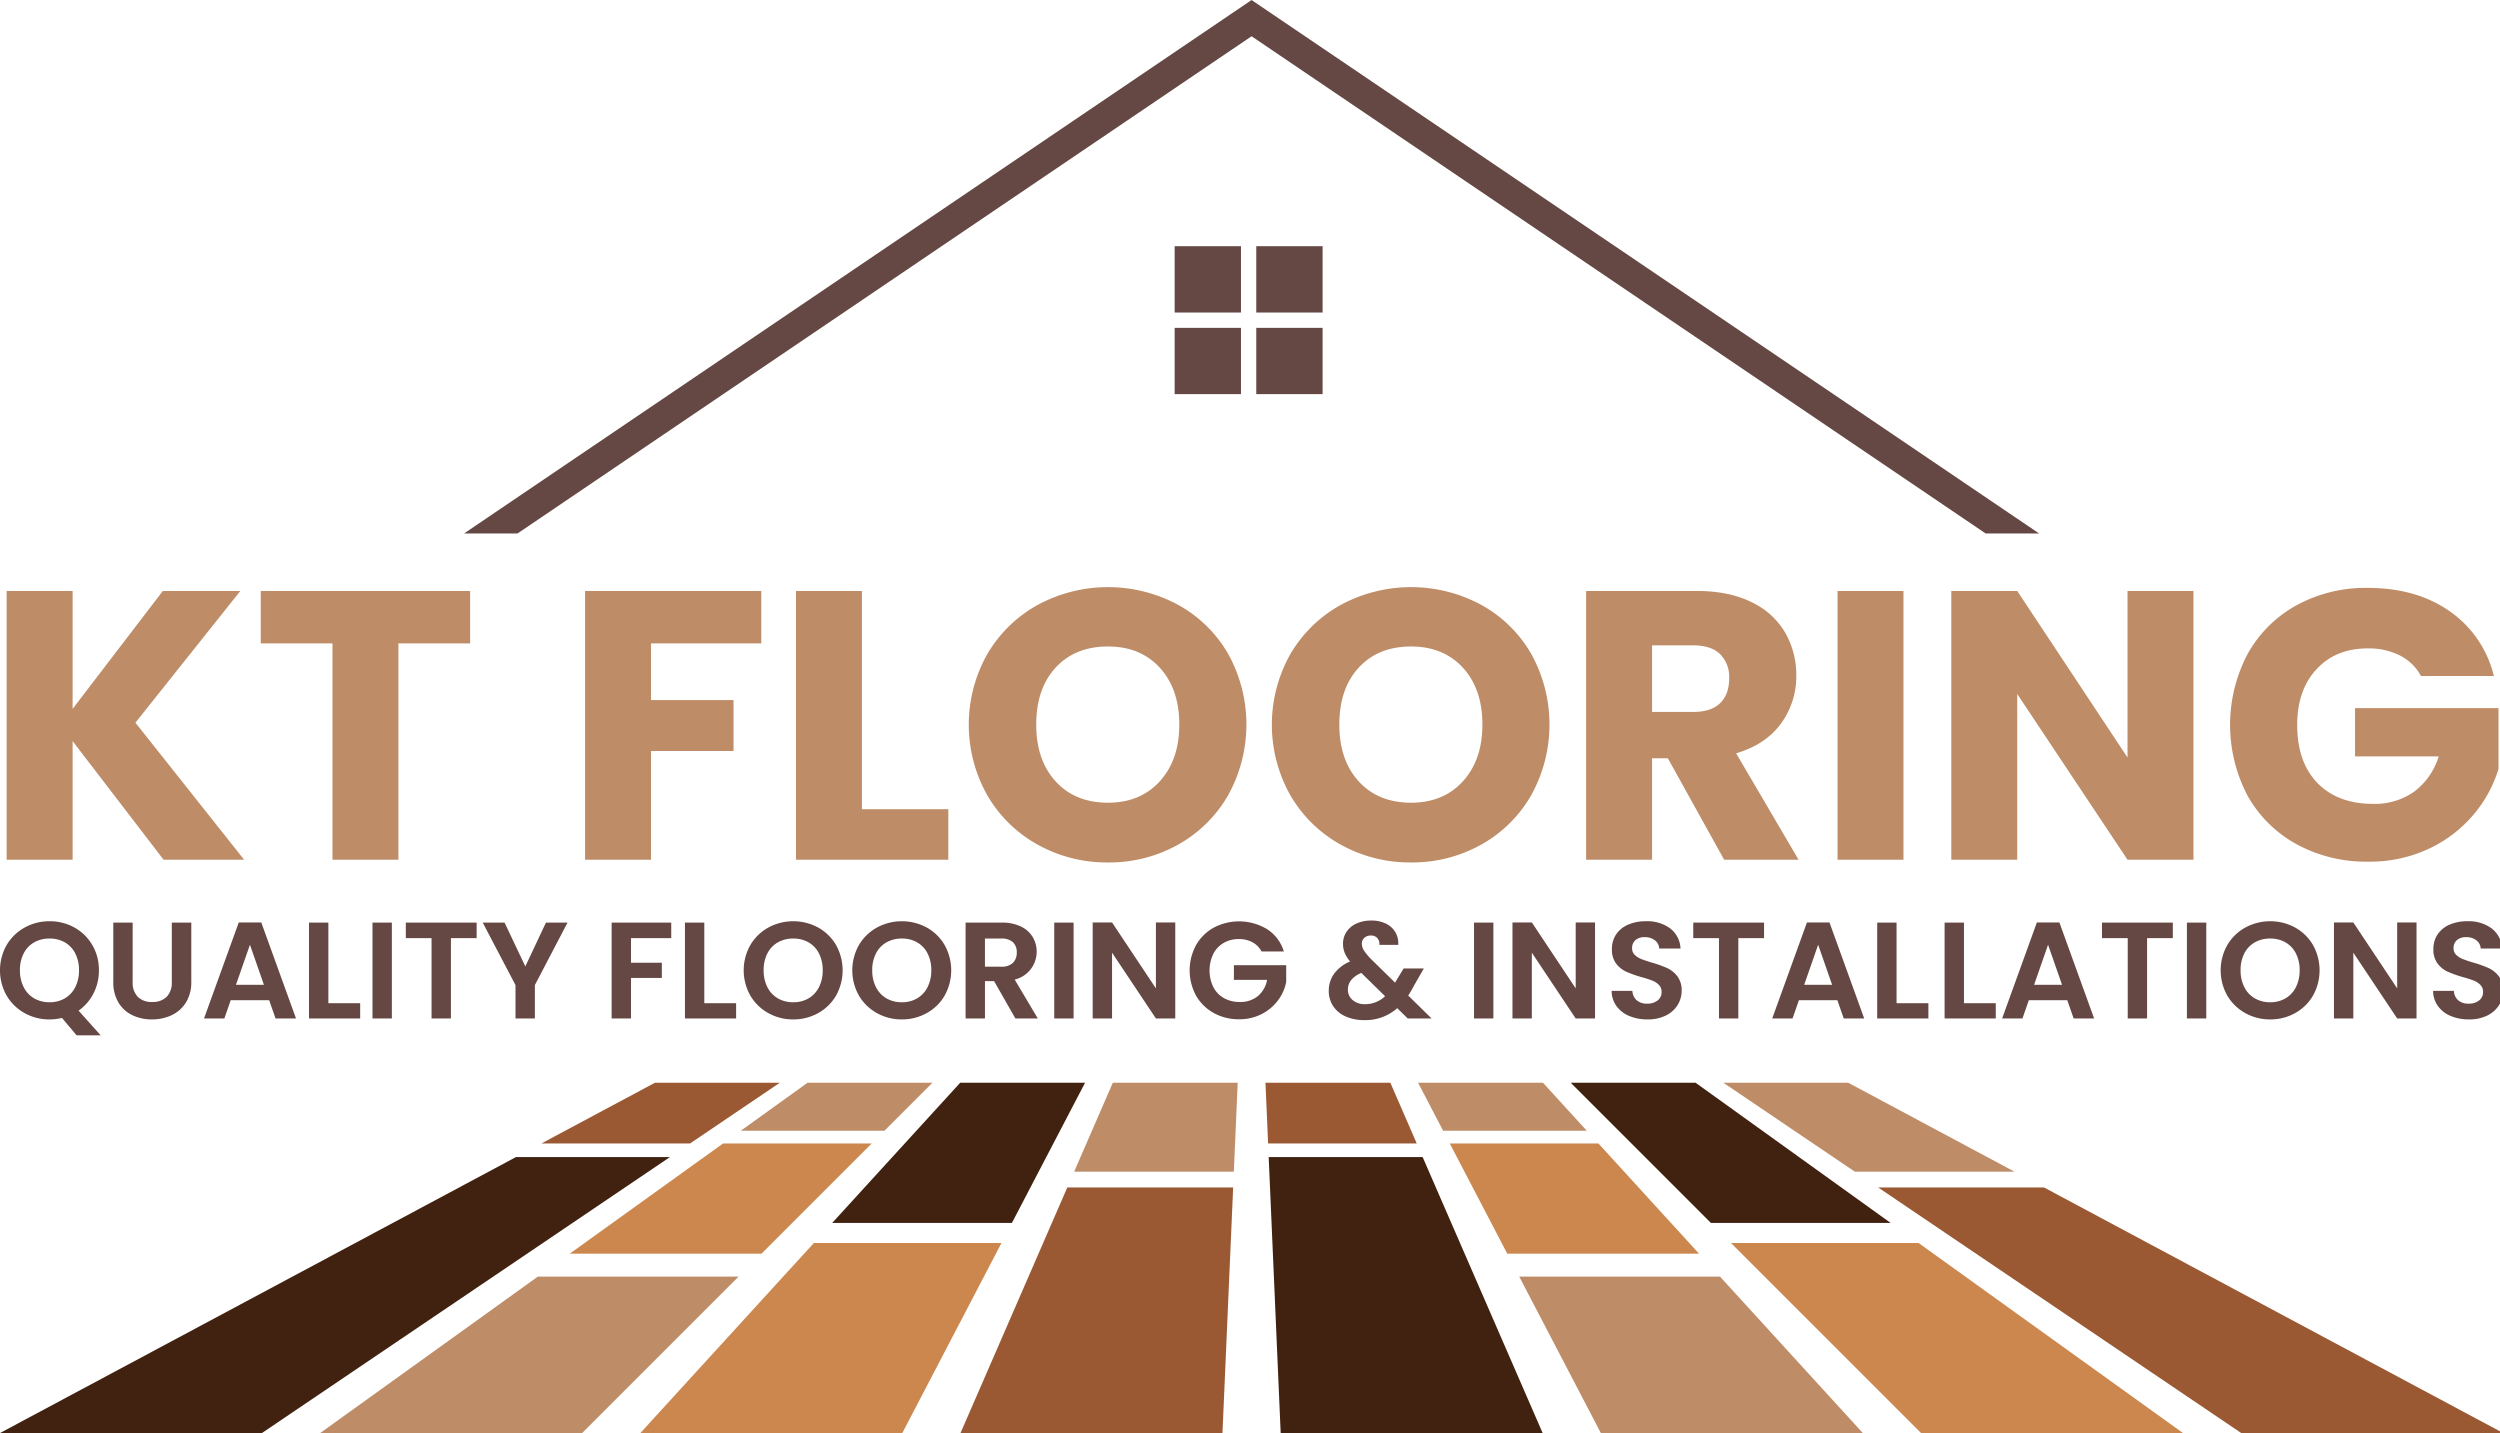
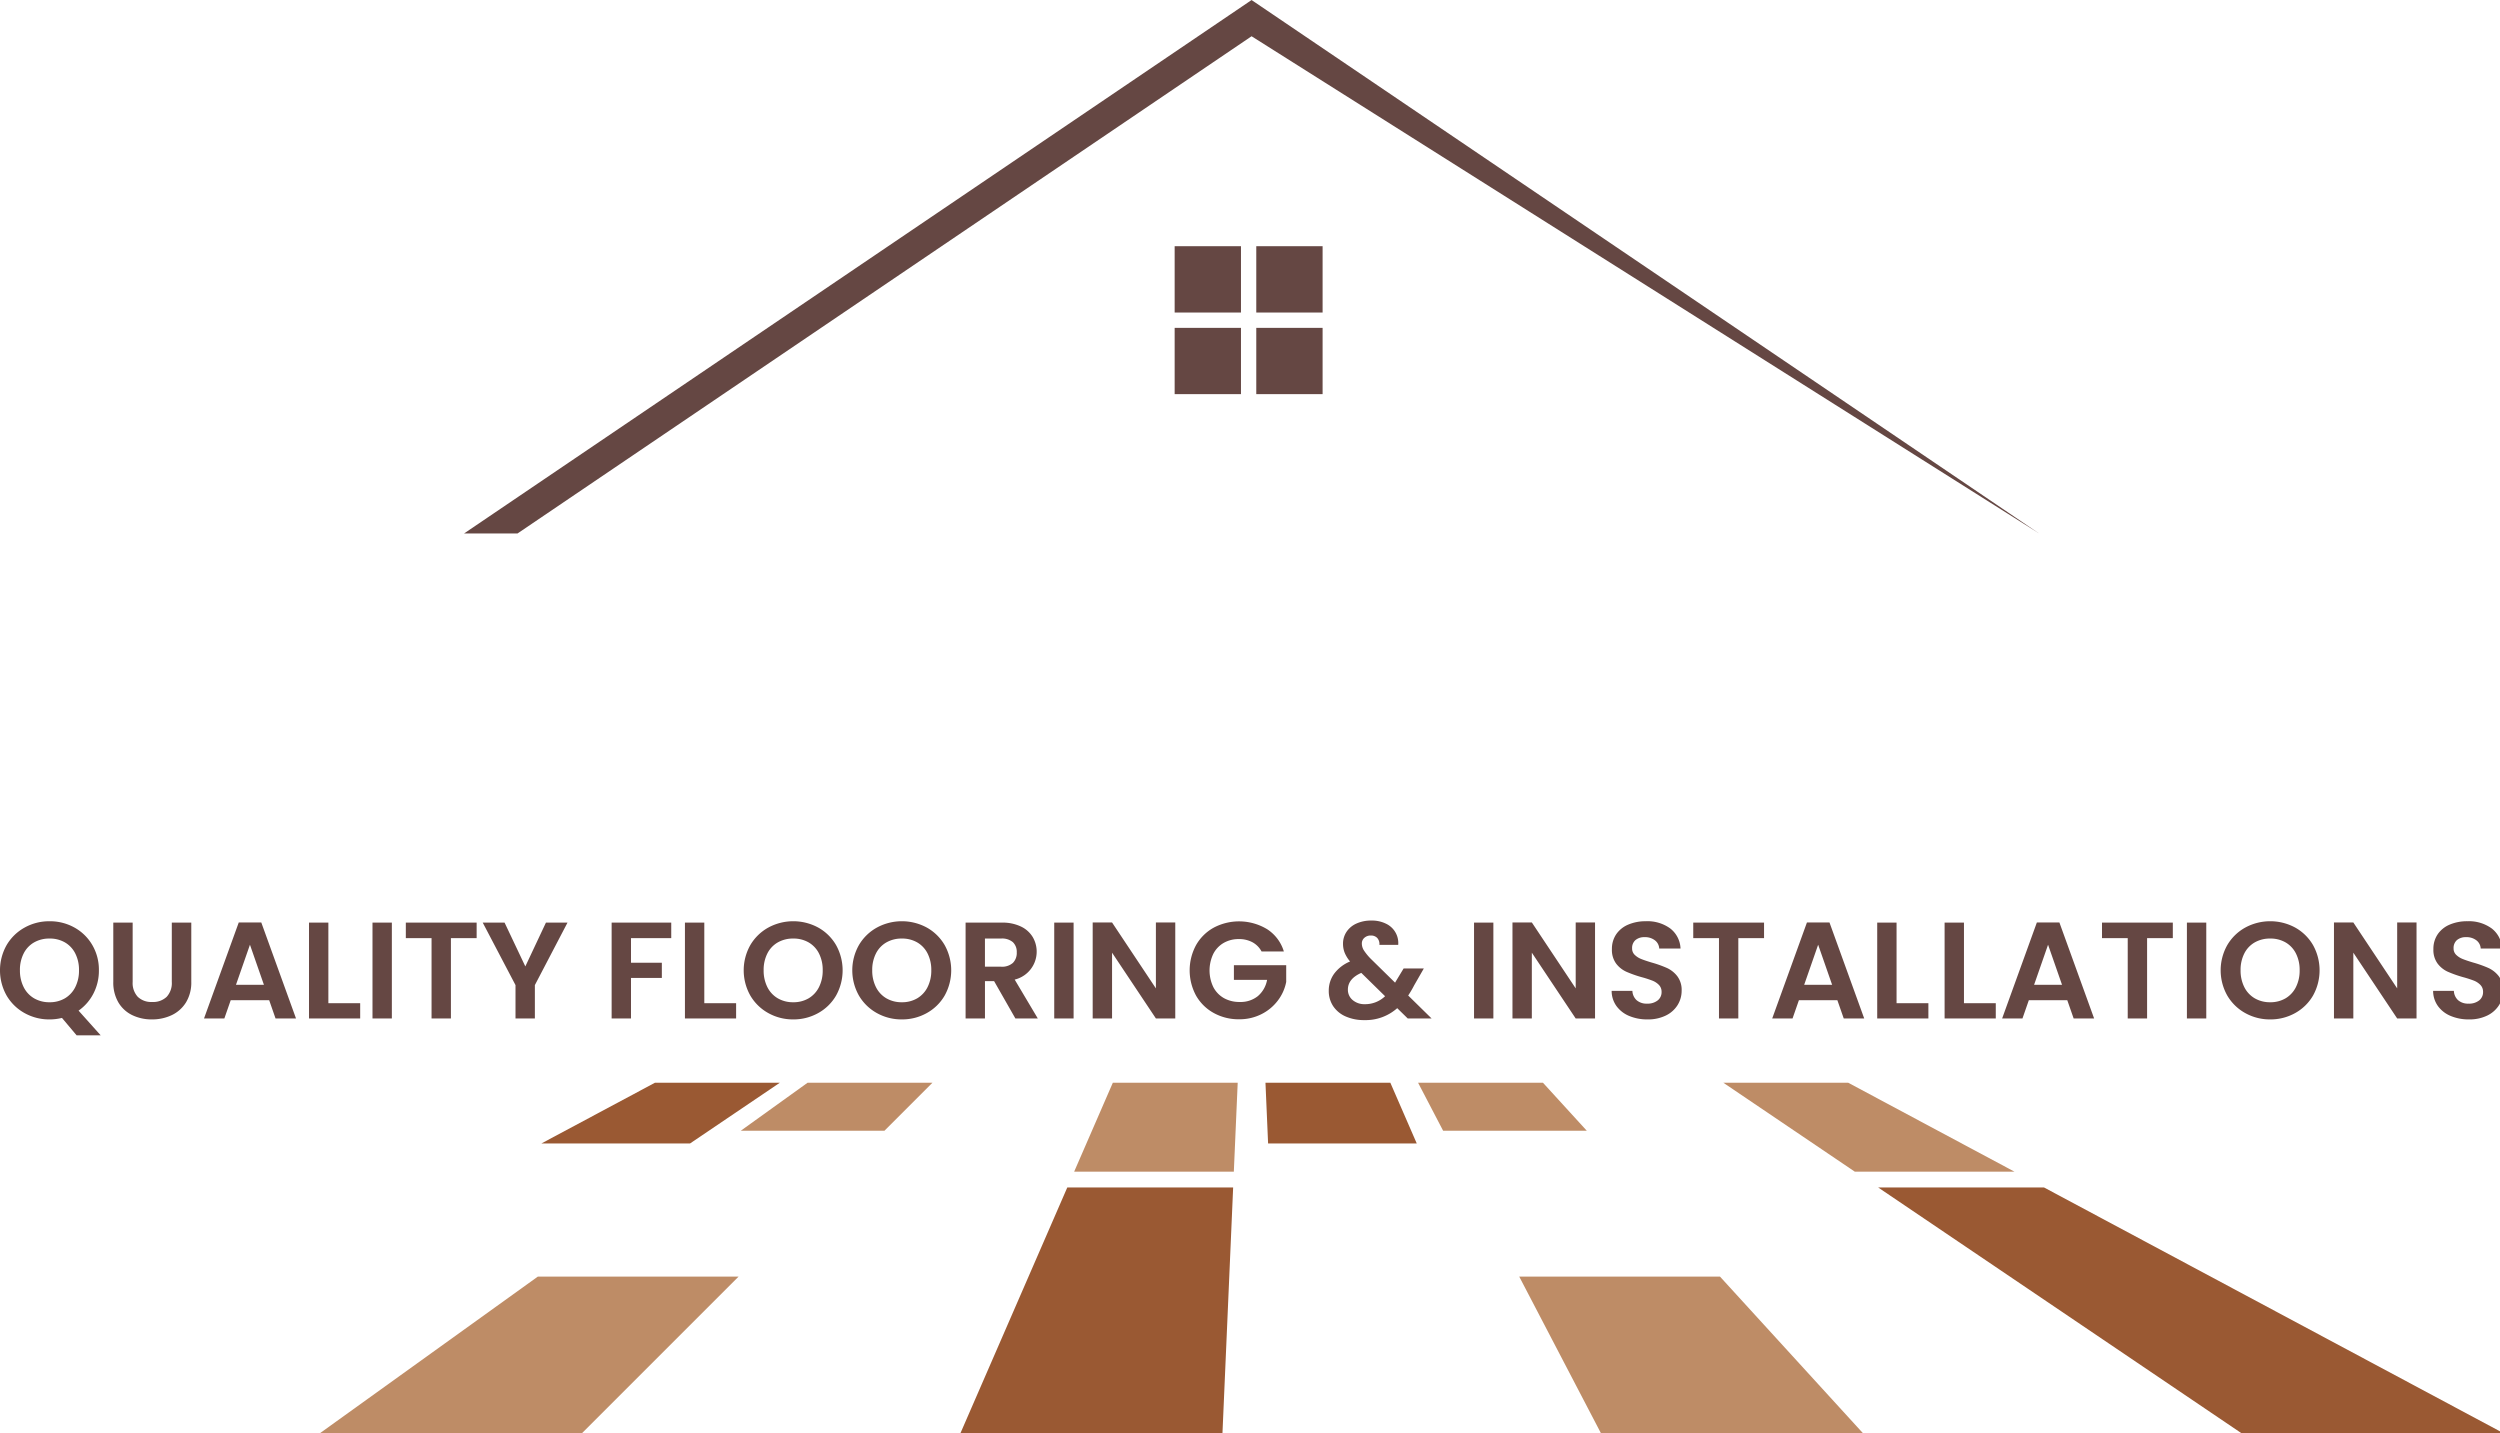
<svg xmlns="http://www.w3.org/2000/svg" width="799.999" height="458.585" viewBox="0 0 792 454">
  <defs>
    <style> .cls-1 { fill: #654743; } .cls-1, .cls-2, .cls-3, .cls-4, .cls-5 { fill-rule: evenodd; } .cls-2 { fill: #be8c66; } .cls-3 { fill: #9a5933; } .cls-4 { fill: #412210; } .cls-5 { fill: #cc874e; } </style>
  </defs>
-   <path id="Dark" class="cls-1" d="M372.13,78h21.01V99.011H372.13V78Zm21.01,46.87H372.13V103.86h21.01v21.01ZM397.989,78H419V99.011H397.989V78ZM419,124.87H397.989V103.86H419v21.01ZM396.5,11.484L163.954,169H147.018L396.5,0.012,645.982,169H629.046Z" />
+   <path id="Dark" class="cls-1" d="M372.13,78h21.01V99.011H372.13V78Zm21.01,46.87H372.13V103.86h21.01v21.01ZM397.989,78H419V99.011H397.989V78ZM419,124.87H397.989V103.86H419v21.01ZM396.5,11.484L163.954,169H147.018L396.5,0.012,645.982,169Z" />
  <path class="cls-1" d="M600.831,292.283H594.7v30.363h16.212v-4.829H600.831V292.283ZM31.9,328l-7.011-7.83a14.892,14.892,0,0,0,4.71-5.416,15.737,15.737,0,0,0,1.731-7.373,15.476,15.476,0,0,0-2.081-7.982,14.888,14.888,0,0,0-5.652-5.546,15.9,15.9,0,0,0-7.909-2,15.935,15.935,0,0,0-7.887,2,15,15,0,0,0-5.7,5.546,16.281,16.281,0,0,0,0,16.008,14.984,14.984,0,0,0,5.7,5.546,15.935,15.935,0,0,0,7.887,2,16.366,16.366,0,0,0,3.944-.478L24.279,328H31.9ZM6.314,307.377A11.428,11.428,0,0,1,7.5,302.049a8.361,8.361,0,0,1,3.308-3.5,9.649,9.649,0,0,1,4.886-1.218,9.529,9.529,0,0,1,4.864,1.218,8.406,8.406,0,0,1,3.286,3.5,11.428,11.428,0,0,1,1.183,5.328,11.565,11.565,0,0,1-1.183,5.351,8.525,8.525,0,0,1-3.286,3.545,9.4,9.4,0,0,1-4.864,1.24,9.521,9.521,0,0,1-4.886-1.24A8.478,8.478,0,0,1,7.5,312.728a11.565,11.565,0,0,1-1.183-5.351h0Zm29.577-15.094v18.748a12.412,12.412,0,0,0,1.621,6.547,10.312,10.312,0,0,0,4.4,4.024,14.029,14.029,0,0,0,6.2,1.348A14.417,14.417,0,0,0,54.4,321.6a10.678,10.678,0,0,0,4.513-4.024,12.039,12.039,0,0,0,1.687-6.547V292.283H54.426v18.792a6.414,6.414,0,0,1-1.621,4.719,6.2,6.2,0,0,1-4.6,1.632,6.137,6.137,0,0,1-4.557-1.632,6.411,6.411,0,0,1-1.621-4.719V292.283H35.891Zm51.4,30.363h6.485l-11-30.407H75.634l-11,30.407h6.441l2.016-5.786H85.273ZM74.757,311.988l4.426-12.7,4.426,12.7H74.757Zm29.27-19.7H97.893v30.363h16.212v-4.829H104.027V292.283Zm13.978,0v30.363h6.135V292.283h-6.135Zm10.56,0V297.2h8.15v25.448h6.135V297.2H151v-4.915H128.565Zm44.387,0-6.528,13.876-6.573-13.876h-6.923l10.385,19.792v10.571h6.134V312.075l10.341-19.792h-6.836Zm20.814,0v30.363H199.9V309.813h9.772v-4.828H199.9V297.2h12.751v-4.915H193.766Zm29.358,0h-6.135v30.363H233.2v-4.829H223.124V292.283ZM251.3,322.95a15.942,15.942,0,0,0,7.888-2,14.838,14.838,0,0,0,5.674-5.546,16.433,16.433,0,0,0,0-16.008,14.887,14.887,0,0,0-5.653-5.546,16.587,16.587,0,0,0-15.8,0,15,15,0,0,0-5.7,5.546,16.283,16.283,0,0,0,0,16.008,14.986,14.986,0,0,0,5.7,5.546,15.935,15.935,0,0,0,7.887,2h0Zm0-5.437a9.518,9.518,0,0,1-4.885-1.24,8.477,8.477,0,0,1-3.309-3.545,11.574,11.574,0,0,1-1.183-5.351,11.437,11.437,0,0,1,1.183-5.328,8.36,8.36,0,0,1,3.309-3.5,9.646,9.646,0,0,1,4.885-1.218,9.528,9.528,0,0,1,4.864,1.218,8.4,8.4,0,0,1,3.286,3.5,11.425,11.425,0,0,1,1.183,5.328,11.562,11.562,0,0,1-1.183,5.351,8.521,8.521,0,0,1-3.286,3.545,9.4,9.4,0,0,1-4.864,1.24h0Zm34.4,5.437a15.935,15.935,0,0,0,7.887-2,14.833,14.833,0,0,0,5.675-5.546,16.433,16.433,0,0,0,0-16.008,14.887,14.887,0,0,0-5.653-5.546,16.587,16.587,0,0,0-15.8,0,14.994,14.994,0,0,0-5.7,5.546,16.276,16.276,0,0,0,0,16.008,14.979,14.979,0,0,0,5.7,5.546,15.935,15.935,0,0,0,7.887,2h0Zm0-5.437a9.518,9.518,0,0,1-4.885-1.24,8.477,8.477,0,0,1-3.309-3.545,11.574,11.574,0,0,1-1.183-5.351,11.437,11.437,0,0,1,1.183-5.328,8.36,8.36,0,0,1,3.309-3.5,9.646,9.646,0,0,1,4.885-1.218,9.528,9.528,0,0,1,4.864,1.218,8.4,8.4,0,0,1,3.286,3.5,11.425,11.425,0,0,1,1.183,5.328,11.562,11.562,0,0,1-1.183,5.351,8.521,8.521,0,0,1-3.286,3.545,9.4,9.4,0,0,1-4.864,1.24h0Zm43.073,5.133-7.318-12.311a9.115,9.115,0,0,0,5.719-13.463,8.706,8.706,0,0,0-3.747-3.349,13.483,13.483,0,0,0-6.047-1.24H305.9v30.363h6.135V310.814h2.891l6.748,11.832h7.1ZM312.03,297.329h5.126a5.275,5.275,0,0,1,3.725,1.153,4.231,4.231,0,0,1,1.227,3.24,4.435,4.435,0,0,1-1.227,3.328,5.145,5.145,0,0,1-3.725,1.2H312.03v-8.917Zm21.952-5.046v30.363h6.135V292.283h-6.135Zm38.341-.044h-6.135v20.88l-13.89-20.88h-6.135v30.407H352.3V301.809l13.89,20.837h6.135V292.239Zm34.4,9.179a12.779,12.779,0,0,0-5.258-7.025,17.179,17.179,0,0,0-16.935-.522,14.414,14.414,0,0,0-5.609,5.524,16.787,16.787,0,0,0,0,16.03,14.447,14.447,0,0,0,5.609,5.5,16.208,16.208,0,0,0,8,1.98,15.351,15.351,0,0,0,7.12-1.632,14.81,14.81,0,0,0,5.192-4.328,14.208,14.208,0,0,0,2.629-5.872v-5.307H390.9v4.654h10.516a8.809,8.809,0,0,1-2.935,5.155,8.706,8.706,0,0,1-5.74,1.849,9.949,9.949,0,0,1-5-1.218,8.5,8.5,0,0,1-3.352-3.48,12.2,12.2,0,0,1-.022-10.527,8.442,8.442,0,0,1,3.287-3.48,9.439,9.439,0,0,1,4.82-1.218,8.866,8.866,0,0,1,4.294,1,7.161,7.161,0,0,1,2.892,2.915h7.054Zm46.8,21.228-7.406-7.265A34.715,34.715,0,0,0,448,312.162l3.067-5.35h-6.4l-2.5,4.132-0.088.174a0.668,0.668,0,0,1-.131.174l-7.712-7.569a17.18,17.18,0,0,1-2.147-2.631,4.067,4.067,0,0,1-.657-2.154,2.353,2.353,0,0,1,.81-1.848,2.959,2.959,0,0,1,2.038-.718,2.692,2.692,0,0,1,2.015.761,2.881,2.881,0,0,1,.7,2.2h5.96a6.773,6.773,0,0,0-3.769-6.656,9.989,9.989,0,0,0-4.732-1.044,11.085,11.085,0,0,0-4.754.957,7.387,7.387,0,0,0-3.133,2.632,6.721,6.721,0,0,0-1.1,3.763,7.67,7.67,0,0,0,.526,2.849,10.526,10.526,0,0,0,1.709,2.762,11.977,11.977,0,0,0-5.039,3.872,9.058,9.058,0,0,0-1.709,5.394,8.63,8.63,0,0,0,1.4,4.893,9.1,9.1,0,0,0,3.966,3.263,14.355,14.355,0,0,0,5.937,1.153,15.062,15.062,0,0,0,10.385-3.785l3.33,3.263h7.537Zm-21.077-4.524A5.7,5.7,0,0,1,428.5,316.8a4.219,4.219,0,0,1-1.49-3.284q0-3.436,4.25-5.307l7.537,7.395a9.142,9.142,0,0,1-6.354,2.523h0Zm34.529-25.839v30.363H473.1V292.283h-6.134Zm38.34-.044h-6.134v20.88l-13.891-20.88H479.15v30.407h6.134V301.809l13.891,20.837h6.134V292.239Zm16.607,30.711a12.78,12.78,0,0,0,5.828-1.24,8.946,8.946,0,0,0,3.724-3.327,8.546,8.546,0,0,0,1.271-4.524,7.212,7.212,0,0,0-1.359-4.568,8.737,8.737,0,0,0-3.242-2.61,36.139,36.139,0,0,0-4.864-1.74q-2.192-.652-3.4-1.152a6.182,6.182,0,0,1-2.015-1.305,2.732,2.732,0,0,1-.811-2.023,3.291,3.291,0,0,1,1.074-2.654,4.278,4.278,0,0,1,2.87-.913,5.065,5.065,0,0,1,3.308,1.022,3.475,3.475,0,0,1,1.336,2.588h6.748a8.444,8.444,0,0,0-3.264-6.372,12.227,12.227,0,0,0-7.69-2.284,13.952,13.952,0,0,0-5.609,1.066,8.632,8.632,0,0,0-3.812,3.066,8.163,8.163,0,0,0-1.358,4.7,7.28,7.28,0,0,0,1.336,4.59,8.465,8.465,0,0,0,3.2,2.566,36.89,36.89,0,0,0,4.842,1.718,34.707,34.707,0,0,1,3.439,1.11,5.837,5.837,0,0,1,2.082,1.37,3.083,3.083,0,0,1,.832,2.218,3.312,3.312,0,0,1-1.227,2.675,5.113,5.113,0,0,1-3.374,1.023,4.756,4.756,0,0,1-3.308-1.088,4.2,4.2,0,0,1-1.336-2.958h-6.573a8.2,8.2,0,0,0,1.534,4.829,9.442,9.442,0,0,0,4.053,3.132,14.618,14.618,0,0,0,5.762,1.087h0Zm14.5-30.667V297.2h8.151v25.448H550.7V297.2h8.15v-4.915H536.419Zm47.674,30.363h6.485l-11-30.407h-7.142l-11,30.407h6.442l2.015-5.786h12.181Zm-12.532-10.658,4.426-12.7,4.425,12.7h-8.851Zm50.623-19.7H616.05v30.363h16.212v-4.829H622.184V292.283Zm34.747,30.363h6.486l-11-30.407h-7.142l-11,30.407h6.441l2.016-5.786h12.181ZM644.4,311.988l4.425-12.7,4.426,12.7H644.4Zm21.514-19.7V297.2h8.15v25.448H680.2V297.2h8.15v-4.915H665.914Zm26.9,0v30.363h6.135V292.283h-6.135ZM719.2,322.95a15.935,15.935,0,0,0,7.887-2,14.833,14.833,0,0,0,5.675-5.546,16.433,16.433,0,0,0,0-16.008,14.887,14.887,0,0,0-5.653-5.546,16.587,16.587,0,0,0-15.8,0,15,15,0,0,0-5.7,5.546,16.283,16.283,0,0,0,0,16.008,14.986,14.986,0,0,0,5.7,5.546,15.935,15.935,0,0,0,7.887,2h0Zm0-5.437a9.518,9.518,0,0,1-4.885-1.24A8.477,8.477,0,0,1,711,312.728a11.574,11.574,0,0,1-1.183-5.351A11.437,11.437,0,0,1,711,302.049a8.36,8.36,0,0,1,3.309-3.5,9.646,9.646,0,0,1,4.885-1.218,9.528,9.528,0,0,1,4.864,1.218,8.4,8.4,0,0,1,3.286,3.5,11.425,11.425,0,0,1,1.183,5.328,11.562,11.562,0,0,1-1.183,5.351,8.521,8.521,0,0,1-3.286,3.545,9.4,9.4,0,0,1-4.864,1.24h0Zm46.359-25.274h-6.134v20.88l-13.89-20.88H739.4v30.407h6.135V301.809l13.89,20.837h6.134V292.239Zm16.607,30.711a12.777,12.777,0,0,0,5.828-1.24,8.94,8.94,0,0,0,3.724-3.327,8.546,8.546,0,0,0,1.271-4.524,7.218,7.218,0,0,0-1.358-4.568,8.748,8.748,0,0,0-3.243-2.61,36.119,36.119,0,0,0-4.863-1.74q-2.192-.652-3.4-1.152a6.176,6.176,0,0,1-2.016-1.305,2.732,2.732,0,0,1-.811-2.023,3.291,3.291,0,0,1,1.074-2.654,4.278,4.278,0,0,1,2.87-.913,5.061,5.061,0,0,1,3.308,1.022,3.473,3.473,0,0,1,1.337,2.588h6.748a8.448,8.448,0,0,0-3.265-6.372,12.227,12.227,0,0,0-7.69-2.284,13.944,13.944,0,0,0-5.608,1.066,8.634,8.634,0,0,0-3.813,3.066,8.171,8.171,0,0,0-1.358,4.7,7.274,7.274,0,0,0,1.337,4.59,8.455,8.455,0,0,0,3.2,2.566,36.89,36.89,0,0,0,4.842,1.718,34.829,34.829,0,0,1,3.44,1.11,5.832,5.832,0,0,1,2.081,1.37,3.079,3.079,0,0,1,.833,2.218,3.315,3.315,0,0,1-1.227,2.675,5.113,5.113,0,0,1-3.374,1.023,4.76,4.76,0,0,1-3.309-1.088,4.207,4.207,0,0,1-1.336-2.958h-6.573a8.207,8.207,0,0,0,1.534,4.829,9.448,9.448,0,0,0,4.053,3.132,14.622,14.622,0,0,0,5.762,1.087h0Z" />
-   <path id="Light" class="cls-2" d="M185.35,187.22v85.151h20.89V237.923h26.142V221.79H206.24V203.838h34.938V187.22H185.35Zm87.713,0h-20.89v85.151h48.254V256.36H273.063V187.22Zm77.939,86a44.669,44.669,0,0,0,22.112-5.58A41.556,41.556,0,0,0,389,252.054a46.195,46.195,0,0,0,.061-44.941,41.131,41.131,0,0,0-15.881-15.526,46.842,46.842,0,0,0-44.345,0,42.013,42.013,0,0,0-16,15.526,45.579,45.579,0,0,0,0,44.941,41.869,41.869,0,0,0,16,15.587A45.006,45.006,0,0,0,351,273.221h0Zm0-18.923q-10.385,0-16.553-6.732t-6.169-18.013q0-11.4,6.169-18.073T351,204.808q10.262,0,16.431,6.732t6.169,18.013q0,11.161-6.169,17.952T351,254.3h0Zm96.02,18.923a44.665,44.665,0,0,0,22.111-5.58,41.556,41.556,0,0,0,15.881-15.587,46.195,46.195,0,0,0,.061-44.941,41.131,41.131,0,0,0-15.881-15.526,46.842,46.842,0,0,0-44.345,0,42,42,0,0,0-16,15.526,45.572,45.572,0,0,0,0,44.941,41.859,41.859,0,0,0,16,15.587,45.009,45.009,0,0,0,22.173,5.58h0Zm0-18.923q-10.385,0-16.553-6.732T424.3,229.553q0-11.4,6.169-18.073t16.553-6.672q10.262,0,16.431,6.732t6.169,18.013q0,11.161-6.169,17.952T447.022,254.3h0Zm122.773,18.073-19.79-33.72q9.4-2.79,14.232-9.462a25.224,25.224,0,0,0,4.825-15.162,26.761,26.761,0,0,0-3.543-13.646,24.351,24.351,0,0,0-10.689-9.643q-7.146-3.517-17.286-3.518h-35.06v85.151h20.889V240.227h5.009l17.836,32.144h23.577Zm-46.422-67.927h12.95q5.74,0,8.612,2.79a10.17,10.17,0,0,1,2.871,7.642q0,5.094-2.871,7.884t-8.612,2.79h-12.95V204.444Zm58.761-17.224v85.151h20.889V187.22H582.134Zm112.756,0H674v52.765L639.061,187.22h-20.89v85.151h20.89V219.849L674,272.371h20.89V187.22Zm95.164,26.928a34.92,34.92,0,0,0-13.988-20.5q-10.568-7.4-25.959-7.4a45.607,45.607,0,0,0-22.6,5.52,39.459,39.459,0,0,0-15.454,15.4,48.2,48.2,0,0,0,0,44.942,39.439,39.439,0,0,0,15.515,15.344,45.928,45.928,0,0,0,22.661,5.519,43.872,43.872,0,0,0,19.3-4.124,41.522,41.522,0,0,0,14.109-10.8,40.6,40.6,0,0,0,7.88-14.434V224.337H746.076v15.284h26.509a22,22,0,0,1-7.758,11.159,21.446,21.446,0,0,1-13.01,3.882q-11.241,0-17.652-6.611t-6.414-18.377q0-11.035,6.108-17.649t16.248-6.61a21.911,21.911,0,0,1,10.2,2.244,15.594,15.594,0,0,1,6.658,6.489h23.089Zm-712.7,58.223-34.45-43.424L76.137,187.22H51.582L23,224.58V187.22H2.106v85.151H23v-37.6l28.83,37.6H77.358Zm5.253-85.151v16.618h22.723v68.533h20.889V203.838h22.723V187.22H82.611Z" />
  <path id="Rectangle_1_copy_8" data-name="Rectangle 1 copy 8" class="cls-3" d="M594.994,376.184h52.543L793.012,453.99H710.021ZM400.9,343h39.557l8.366,19.24H401.732ZM338.12,376.184h52.542l-3.383,77.806H304.288ZM207.509,343h39.556L218.62,362.24H171.534Z" />
-   <path id="Rectangle_1_copy_4" data-name="Rectangle 1 copy 4" class="cls-4" d="M401.92,366.556h48.774l38.017,87.431h-82.99ZM497.589,343h39.556l61.8,44.418H542.011ZM163.465,366.556h48.774L82.982,453.987H-0.008ZM304.2,343h39.556l-23.177,44.418H263.643Z" />
-   <path id="Rectangle_1_copy_4-2" data-name="Rectangle 1 copy 4" class="cls-5" d="M459.282,362.242h47.087l31.891,34.926H477.506Zm89.091,31.538H607.8l83.782,60.213H608.591ZM229.081,362.242h47.086l-34.928,34.926H180.484Zm28.753,31.538h59.428l-31.418,60.213H202.852Z" />
  <path id="Rectangle_1_copy_8-2" data-name="Rectangle 1 copy 8" class="cls-2" d="M545.935,343h39.557l52.7,28.188H587.608Zm-96.693,0H488.8l13.894,15.216H457.181Zm32.052,61.429h63.6L590.15,454H507.157ZM352.549,343h39.556l-1.226,28.188H340.292Zm-96.694,0h39.556L280.2,358.216H234.684Zm-85.473,61.429h63.6L184.407,454H101.415Z" />
</svg>